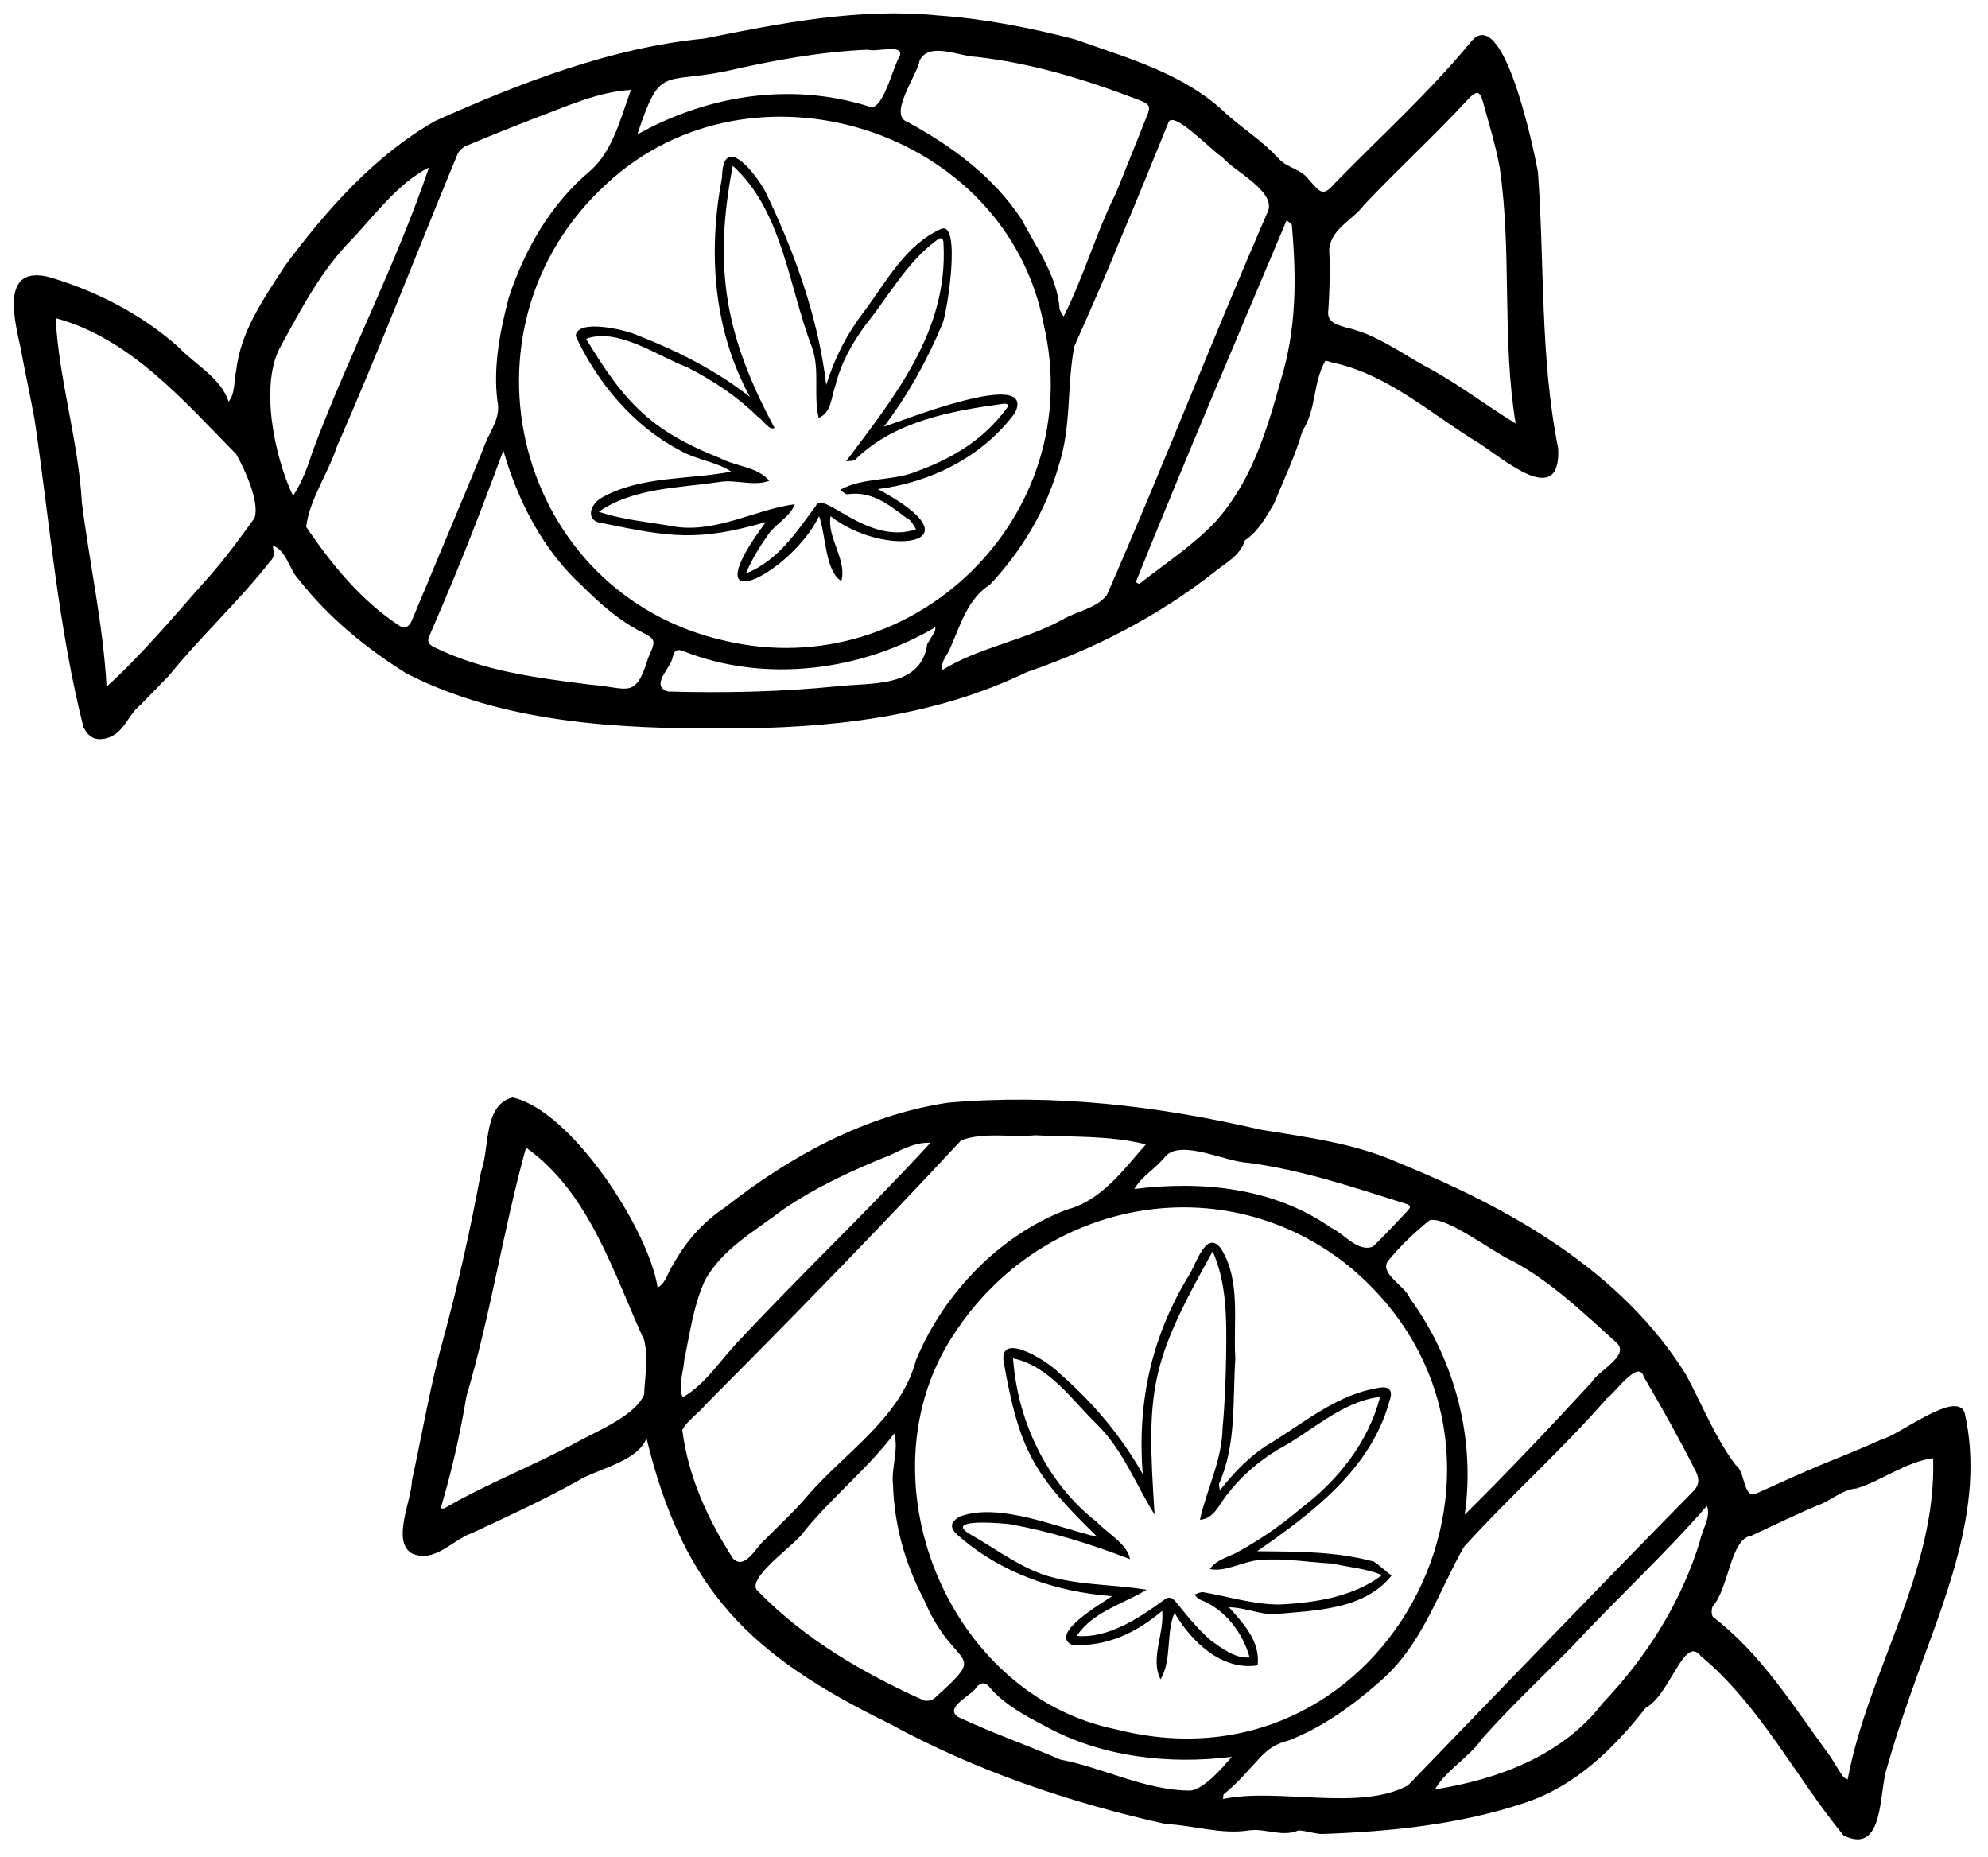
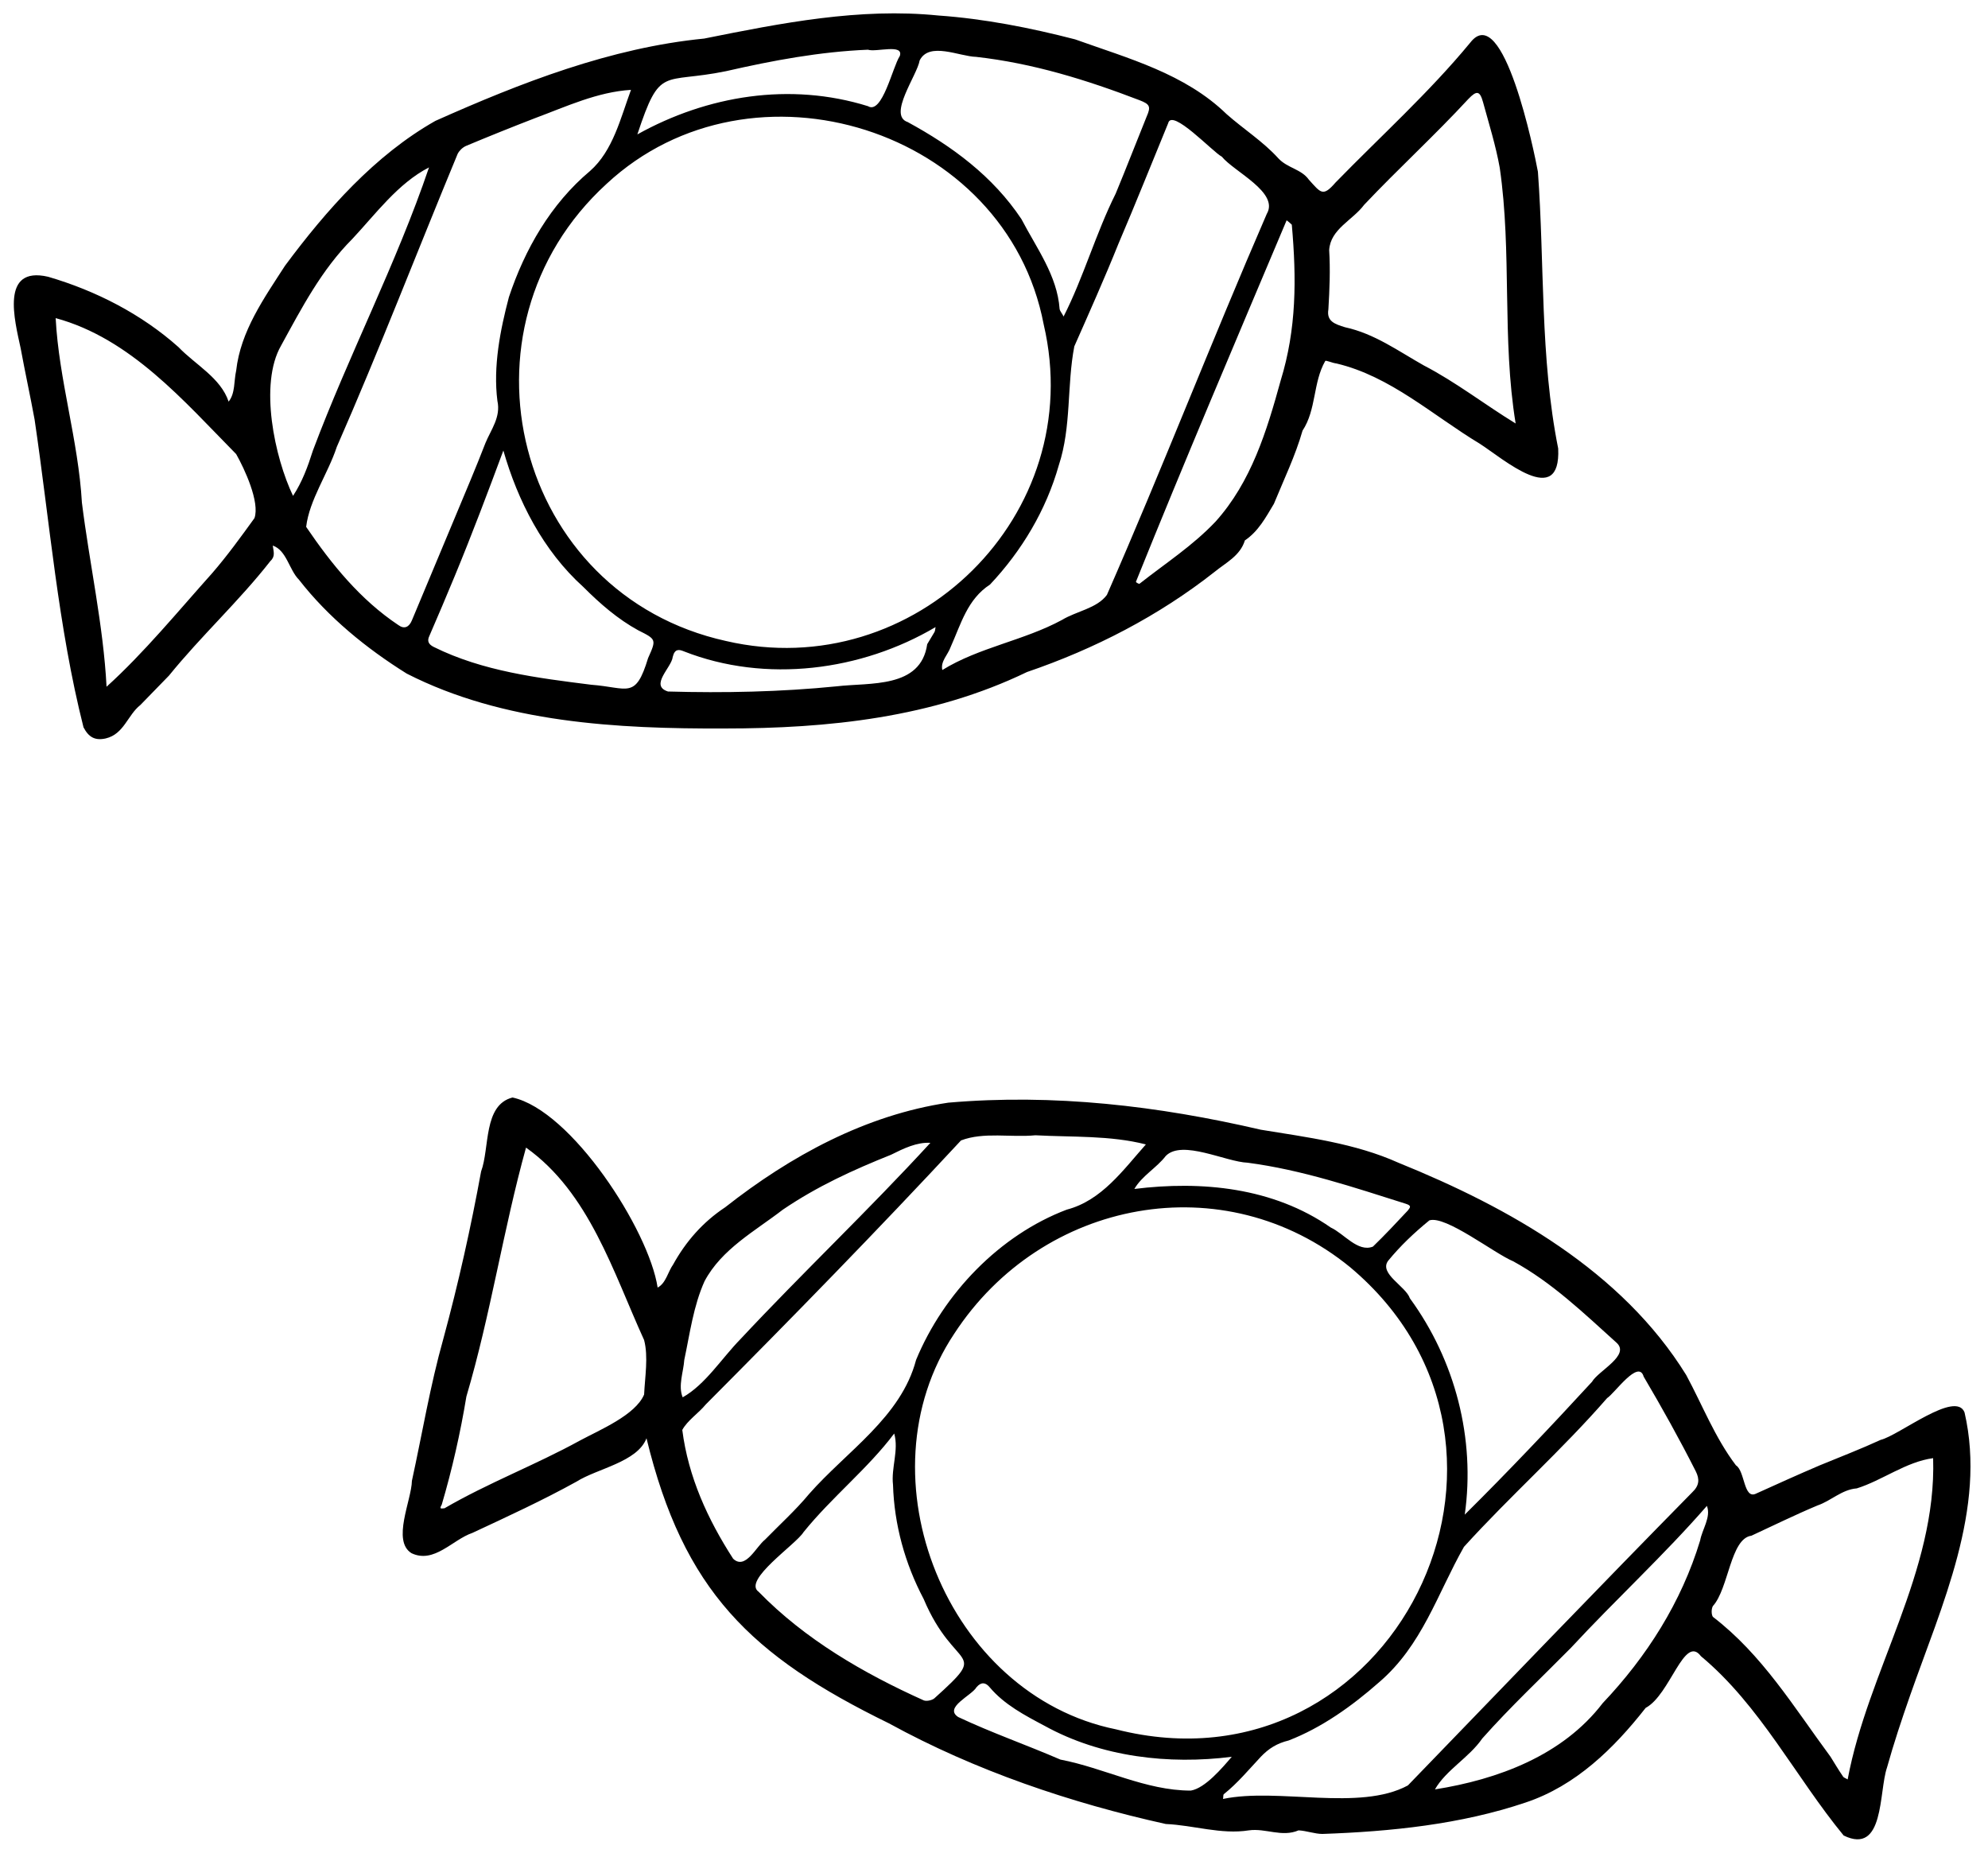
<svg xmlns="http://www.w3.org/2000/svg" version="1.2" viewBox="0 0 500 467" fill="currentColor">
  <path d="M111.5 336.7c3.8-14 6.9-27.9 9.5-42.1 2.2-5.9.5-16.7 7.9-18.6 14.8 3.2 34.3 33.3 36.5 47.8 2.1-1.1 2.6-4 3.9-5.8 3.2-5.8 7.5-10.7 13.1-14.4 16.4-12.9 35.3-23.2 56.1-26.3 26.5-2.3 52.8.8 78.6 6.8 11.6 1.9 23.7 3.4 34.6 8.3 27.9 11.3 56.2 27.2 72.4 53.4 4.1 7.6 7.2 15.7 12.5 22.7 2.3 1.4 1.9 8.7 5.1 7.1 5.3-2.4 10.6-4.8 16-7.1 5.1-2.1 10.3-4.1 15.3-6.4 4.6-1.1 18.9-12.6 21.1-6.9 5.6 24.2-5.8 48.6-13.7 71.2-2.1 6-4.1 12-5.8 18.1-2.1 6.1-.6 22.1-10.9 17.1-12.1-14.7-21-32.7-35.9-45.1-4.2-5.6-7.7 9.7-13.9 13-8 10.2-17.6 19.6-30.2 23.8-16.3 5.5-33.9 7.3-51.1 7.9-1.9 0-4-.8-6-.9-4.2 1.8-8.3-.6-12.5 0-7 1.1-13.9-1.3-20.9-1.6-23.9-5.3-47.9-13.4-69.6-25.3-34.8-17-51.7-33.4-61-71.7-2.3 6-12.4 7.6-17.6 10.9-8.5 4.7-17.4 8.8-26.2 12.9-5 1.7-9.6 7.8-15.3 5.1-5-3.1 0-13.3.1-18.2 2.6-11.9 4.6-24 7.9-35.7m128.5-1.3c-24 36-1.8 90.9 40.7 99.5 69.5 17.7 113.1-70.7 58.9-116.2-31.7-25.9-77.5-17.2-99.6 16.7m-62.5 17.8c-1.8 2.2-4.6 4-5.9 6.4 1.5 11.8 6.4 22.5 12.8 32.4 3.1 2.9 5.8-3.1 8-4.8 3.7-3.8 7.7-7.4 11.1-11.5 9.5-10.8 23.1-19.3 26.9-33.7 6.9-16.7 21-31.4 37.9-37.8 8.8-2.3 14.2-10 19.9-16.4-9-2.3-18.5-1.8-27.8-2.3-6.1.6-13-.9-18.7 1.3-21 22.6-42.3 44.4-64.2 66.4m169.3 69.9c-6.7 5.9-14.4 11.4-22.7 14.6-2.9.7-5 2-7 4.1-3 3.2-5.8 6.6-9.3 9.4-.2.2-.1.8-.2 1.2 13.9-2.9 34.3 3.2 46.5-3.4 23.8-24.6 47.5-49.3 71.5-73.7 1.8-1.7 1.9-3.3.9-5.3-4.1-8.1-8.5-16-13.1-23.8-1.3-4.5-7.3 4.2-9.2 5.4-11.4 13.1-24.4 24.6-36 37.4-6.7 11.8-10.5 24.8-21.4 34.1m-235-43.8c11-6.4 22.9-10.9 34-17 5-2.7 14-6.4 16.2-11.6.2-4.4 1.1-9.5 0-13.7-7.8-17.1-13.8-37.1-29.7-48.4-5.7 20.5-8.9 42-15 62.6-1.5 9.1-3.6 18.4-6.2 27.2-.8 1.3.1.9.7.9m348.6 62.5c1 1.6 2 3.3 3.1 4.9.2.4.8.5 1.2.8 5.1-27.3 22.4-52.2 21.5-80.8-6.8.9-12.8 5.6-19.2 7.6-3.8.3-6.4 3.1-9.9 4.3-5.5 2.3-11.2 5.1-16.6 7.6-5.3.7-5.7 13.3-9.7 17.7-.4.7-.4 2.1 0 2.7 12.4 9.5 20.3 22.6 29.6 35.2m-60-94.3c1.6-2.8 9.8-6.7 6.1-9.9-8.2-7.4-16.2-15.1-25.9-20.4-4.8-2-17-11.6-21.1-10.3-3.8 3.1-7.3 6.4-10.4 10.2-2.3 3.2 4.5 6.4 5.5 9.4 11.4 15.6 16.5 35.3 13.8 54.4 10.9-10.8 21.6-22.1 32-33.4m-168.1 54.6c-4.7-8.9-7.4-18.7-7.7-28.7-.5-4.3 1.5-8.7.3-12.9-6.6 8.8-15.7 16-22.8 24.8-1.9 3.1-15.4 12.1-11.3 15 11.7 12 26.4 20.5 41.5 27.3.7.3 2.1 0 2.7-.5 14.2-12.8 5.2-6.3-2.7-25m162.8 12.3c-7.4 7.5-15.2 14.8-22.3 22.8-3.3 4.8-9.1 7.9-11.9 12.8 15.8-2.5 32.1-8.5 42.2-21.7 11.1-11.7 19.8-25.4 24.5-40.9.5-2.8 2.8-5.9 1.7-8.7-10.8 12.4-22.9 23.5-34.2 35.7M196.9 304.2c-7 5.4-15.4 9.9-19.7 18-2.8 6.2-3.7 13.2-5.1 19.8-.2 3-1.6 6.5-.4 9.4 5.7-3.2 9.8-9.8 14.5-14.6 15.6-16.7 32.3-32.5 47.8-49.4-3.4-.2-6.7 1.4-9.9 3-9.5 3.8-18.5 7.9-27.2 13.8m137.8 4.5c3.3 1.5 6.8 6.3 10.6 4.8 3-2.9 5.9-6 8.8-9.1.6-.8 1-1.2-.6-1.7-13-4.1-26-8.5-39.7-10.3-5.5-.2-16.5-5.9-20.6-1.7-2.3 3-6 5-7.9 8.3 16.9-2.1 34.9-.4 49.4 9.7m-68 133.8c11 2.1 21.4 7.8 32.8 7.8 3.6-.6 7.9-5.7 10.3-8.5-15.8 2-32.8.1-47.1-7.8-4.9-2.6-10.1-5.3-13.8-9.7-1-1.2-2.1-1.4-3.3 0-1.2 2.1-8.3 5.1-4.6 7.5 8.5 4 16.9 6.9 25.7 10.7m53.7-315.8c-2.1 3.5-3.9 6.9-7.3 9.2-1.2 3.9-4.8 5.6-7.6 7.9-14.1 11.1-30.2 19.4-47.2 25.2-23.8 11.5-50 14.2-76.1 14.2-26.9.1-55.6-1.4-79.9-13.8-10.1-6.3-19.7-14.1-27.1-23.6-2.5-2.5-3.1-7.4-6.6-8.6.2 1.5.7 2.7-.6 3.9-7.9 10.1-17.4 18.8-25.5 28.8-2.4 2.5-4.8 4.9-7.2 7.4-3.2 2.5-4.1 7.3-8.7 8.4-2.7.6-4.3-.3-5.6-2.8-6.4-25.3-8.5-51.7-12.3-77.4-1.1-6-2.4-11.9-3.5-17.9-1.5-7-5.2-20.8 6.9-18 12 3.5 23.5 9.4 32.8 17.7 4.2 4.4 10.6 7.7 12.6 13.7 1.7-2.1 1.3-5.2 1.9-7.8 1.1-9.9 7-18.2 12.3-26.4 10.4-14 22.6-27.8 37.8-36.4C131 20.8 153.6 12 177.1 9.7c19.4-3.9 39.1-7.8 58.9-5.8 11.5.8 23.2 3.1 34.4 6 13.4 4.8 27.6 8.6 38.1 18.8 4.3 3.8 9.2 6.9 13 11.1 2.3 2.5 5.8 2.7 7.7 5.4 3 3.3 3.5 4.4 6.7.7 11.4-11.7 23.5-22.6 33.9-35.2 8.3-10.7 16.1 27.6 17 32.5 1.7 23.2.5 46.6 5.1 69.6.7 15.3-13.8 2.6-19.7-1.2-11.8-7.1-22.5-17-36.1-20.2-1-.1-2.7-.9-2.8-.6-3.1 5.4-2.2 12.2-5.7 17.5-1.8 6.3-4.7 12.3-7.2 18.4M152.6 46.2c-40 36.5-23 103.3 30 115 47.4 11 91.1-31.7 79.9-79.6-9.4-49.3-73.4-69.3-109.9-35.4m-67.9 66.2c-2.2 6.7-6.9 13.3-7.7 20.1 6.4 9.4 13.6 18.3 23.2 24.7 1.5 1.1 2.7.5 3.4-1.2q5.5-13.1 11-26.3c2.5-6 5.1-12.1 7.5-18.3 1.4-3.4 3.9-6.5 3-10.6-1.1-8.6.7-17.8 2.9-26.1 4-12 10.5-23.4 20.4-31.7 5.8-5.1 7.7-13.4 10.3-20.4-8.4.5-16.3 4.2-24.1 7.1q-8.8 3.4-17.4 7c-.9.4-1.7 1.2-2.1 2-10.2 24.6-19.7 49.3-30.4 73.7m196.6-51.1c-3.5 8.7-7.3 17.2-11.1 25.8-1.9 9.8-.7 20.2-3.9 29.9-3.2 11.3-9.3 21.5-17.3 30-5.7 3.7-7.3 9.9-9.9 15.7-.7 2-2.6 3.6-2.1 5.8 9.2-5.7 20.5-7.4 30.1-12.6 3.6-2.2 8.8-2.9 11.3-6.3 13.9-31.7 26.4-64 40.2-95.8 3.2-5.4-8.2-10.6-11.3-14.4-2.2-1.1-12.6-12.3-13.5-8.4-4.2 10.2-8.1 20-12.5 30.3M20.6 126.4c1.9 15.3 5.4 30.9 6.2 46.3 9.4-8.5 18-19 26.6-28.6 3.8-4.4 7.2-9.1 10.6-13.8 1.4-4-2.5-12.4-4.6-16.1C46.2 100.8 32.8 85.1 14 80c.8 15.5 5.7 30.7 6.6 46.4m317.7-44.1c7.4 1.6 13.4 6 19.8 9.6 8.1 4.2 15.4 9.9 23.1 14.6-3.5-21.3-.9-43-4-64.3-1-5.6-2.7-11-4.2-16.5-.8-2.9-1.6-3-3.7-.8-8.5 9.2-17.7 17.6-26.2 26.6-2.9 3.9-8.5 6.1-8.8 11.4.3 4.9.1 9.9-.2 14.9-.5 3 1.6 3.7 4.2 4.5m-81.4-27.2c3.8 7.3 9 14.2 9.6 22.6.1.6.7 1.2 1 1.9 5-9.8 8.1-20.9 13.1-30.9 2.7-6.5 5.2-13 7.8-19.4 1.1-2.5.8-3.1-1.8-4.1-13.3-5.1-26.8-9.3-41.1-10.9-4.2-.1-11.8-3.9-14.2.9-.6 3.7-8.1 13.8-3 15.5 11.2 6.1 21.4 13.6 28.6 24.4m-110.2 92.5c-10.1-9.1-16.5-21.7-20.1-34.3-3.9 10.5-7.9 21.1-12.2 31.5q-3.1 7.5-6.4 15.1c-.7 1.4-.1 2.2 1.1 2.8 12.3 6.1 26.1 7.8 39.6 9.5 9.3.7 11.1 3.8 14.3-6.7 2.1-4.7 2.1-4.7-2.5-7-5.1-2.8-9.5-6.6-13.8-10.9m178.2-91.1c-.4-.4-.9-.8-1.3-1.1-12.7 30.1-25.7 60.6-37.9 90.9 0 .2.8.6.9.5 6.6-5.2 13.3-9.5 19.1-15.6 9-10 12.9-22.8 16.4-35.5 4-13 4-25.6 2.8-39.2M78.7 113.3c9-24 21-47 29.2-71.2-7.8 4-13.4 11.7-19.3 18-7.7 7.7-12.7 17.3-17.9 26.8-5.6 9.7-1.6 28.2 3 37.8 2.3-3.5 3.7-7.3 5-11.4M218.3 12.5c-12.1.5-23.9 2.7-35.7 5.4-16.1 3.3-16.5-1.6-22.3 15.9 17.6-9.8 38.4-13.2 58-7.1 3.6 2.2 6.2-9.9 8-12.6 1.1-3.2-6-.9-8-1.6M233.2 162l1.8-3c.2-.3.2-.8.3-1.3-18.6 11-42.7 14.2-63.3 6.1-1.2-.5-2.3-.7-2.8 1.4-.3 2.7-5.9 7.2-1.2 8.7 14.1.4 28.4.1 42.4-1.3 8.4-1 21.2.6 22.8-10.6" />
-   <path d="M269.7 413.7c-6.2-2.8 7.8-10.7 10-12.3-14.3-1.1-28.1-5.8-39-15.5-2-1.9-1.6-3.3.9-4.6 10-3.5 24.4 2.9 34.4 5.2-15.9-15.5-19.6-21.5-23.6-44.2-1-7.8 11.7.4 14.1 3.1 8.4 7.3 15.4 15.6 20.9 25.3-1.4-18.1 2.2-34.6 11.7-50.1 1.7-2.6 4.3-11.6 8-6.6 5.1 8.2 3 18.5 3.6 27.7-.7 10.4.3 21.4-4 31.2-.3.5.1 1.3.1 1.9 3.8-4.8 7.9-9.1 13.3-12.2 8.5-5.3 16.5-12 26.7-13.6 2.7-.5 3.6.8 2.7 3.2-4.6 17.2-19.5 28.3-33.3 37.9 9.8.1 19.7 0 29.3 2.6 1.6 1 2.9 2.4 4.5 3.5-6.8 8.6-19.1 8.8-29.2 9.7-3.9.2-7.8-1.7-11.7-1.7 3.7 4.2 7.9 8.5 7.2 14.6-9 1.4-16.6-5.9-20.9-13.2-2.2 5.2-.6 11.8-3.5 16.7-2.7-5.1 1-11.6.4-17.2-6.4 5.4-13.7 9-22.6 8.6m65.4-20.5c-5.9-.3-12-1.4-18-.9-4.3.2-8.7 3.1-12.8 2.3 1.7-2.6 5.2-3.1 7.7-4.7 5.4-3 10.4-6.5 15.1-10.5 9.4-7.1 17-16.6 20-28.1-9.7 1.1-17.4 8.9-25.8 13.3-4.9 3-9.2 6.7-12.7 11.3-2 2.4-3.2 6-6.8 6.3 1.7-7.8 5.6-15 5.7-23.3.6-6.3.8-12.6.9-19 .1-8.5.1-17.3-3.4-25.2-15.9 28.4-16.7 34.7-14.6 66.2-4.7-7.5-8-16.3-14.5-22.7-6.3-6.1-12-14.7-21.1-16.6 1.1 15.7 8.4 31.3 21 41.1 2.6 2.8 7.8 5.6 8.4 9.4-9.8-3.8-19.8-6.9-30.2-8.8-2.7-.3-17.8-1.6-9.2 3 6.4 3.7 12.8 8.6 20 10.4 7.7 2 16 1.8 23.6 3.1-6 3.6-13.5 5.5-17.6 11.6 7.9.7 15.7-4.5 21.9-9 1.1-.9 1.9-.9 3.1.5 2.7 3.4 5.5 6.8 8.8 9.7 2.7 1.9 6.2 4.6 9.7 4.2-1.8-6.2-6-12-12.4-14.5-.6-.2-1-.8-1.5-1.3.7-.2 1.5-.7 2.2-.6 6.3 1.1 12.7 3.1 19.1 3.1 8.9-.4 18.7-1.9 25.9-7.4-3.8-1.6-8-1.9-12.5-2.9M237 81.5c-3.9 9.3-8.7 17.9-14.7 25.8 3.7-1.1 38.5-15.1 33-3.5-8.1 11-21.1 17.5-34.5 19.2 26.8 14.3 1.4 17.4-11.9 6.8-1 5.4 4.2 11 2.7 16.3-4.1-2.4-3.9-11.8-5.6-16.3-6.8 14.3-32.9 27.7-13.4 1.5-17.1 4.9-23.9 3.8-40.9.3-4.5-.4-3.5-4.5-.6-6.3 9.8-5.7 22.1-4.6 32.8-6.7-3.9-2.6-9-3-13-5.4-11.6-6.1-20.7-17-26.1-28.7.3-4.4 12.2-1.6 15-.4 10.3 4 20.1 8.9 28.8 15.7-9.2-16.9-10.6-36.4-7-55.2.2-11.5 8.5-.9 10.9 3.6 7.4 15.3 13.3 31.8 15.3 48.6 2.1-6.7 5.1-12.7 9.4-18.3 5.7-7.6 10.4-16.8 19.4-20.9 5.3-2.4 1.6 21.3.4 23.9m-9.1 48.7c-4.4-3.3-8.6-6.8-14.8-5.9-.5 0-1.2-.7-1.8-1.1 5.7-3.3 13.5-2.1 19.6-4.8 8.8-3.2 16.5-7.9 22.2-15.6.9-1.1.3-1.2-.5-1.3-13.1 1.8-27.5 4.3-37.4 14-.4.5-1.6.4-2.4.5 12.2-16.3 25.7-32.8 24.5-54.7 0-1-.3-2-1.7-.9-7.5 5.5-12.1 14.1-17.9 21.3-3.4 4.6-6.2 9.6-7.6 15.3-1.1 2.9-.9 6.7-4.2 8.1-1.4-5.8.4-12-1.7-17.8-5.8-15.1-7.4-34.3-19.9-45.6-5 25.8-1.8 43 10.5 65.9-1.3.8-3-2.1-4.2-2.8-5.2-5.1-11.2-9.1-17.7-12.4-7.6-2.9-17.5-10.1-25.5-7.2 4.4 7.2 8.8 14.1 15.4 19.7 5.4 4.6 11.7 7.7 18.3 10.3 3.9 2.1 9.5 2.2 12.4 5.7-4 1.5-8.4-.4-12.5.3-10.2 1.5-21.8 1.5-30.4 7.5 6.2 2.1 13 2.6 19.5 3.8 10.4 1.4 20-4.4 29.8-5.7-1.3 3.4-5.1 5-7 8.1-2 2.8-3.9 6-5.3 9.3 8-3.1 12.7-10.4 17.6-17 1.6-4.2 13.1 10.1 25.2 5.9-.8-1.1-1-2.2-2.5-2.9" />
</svg>